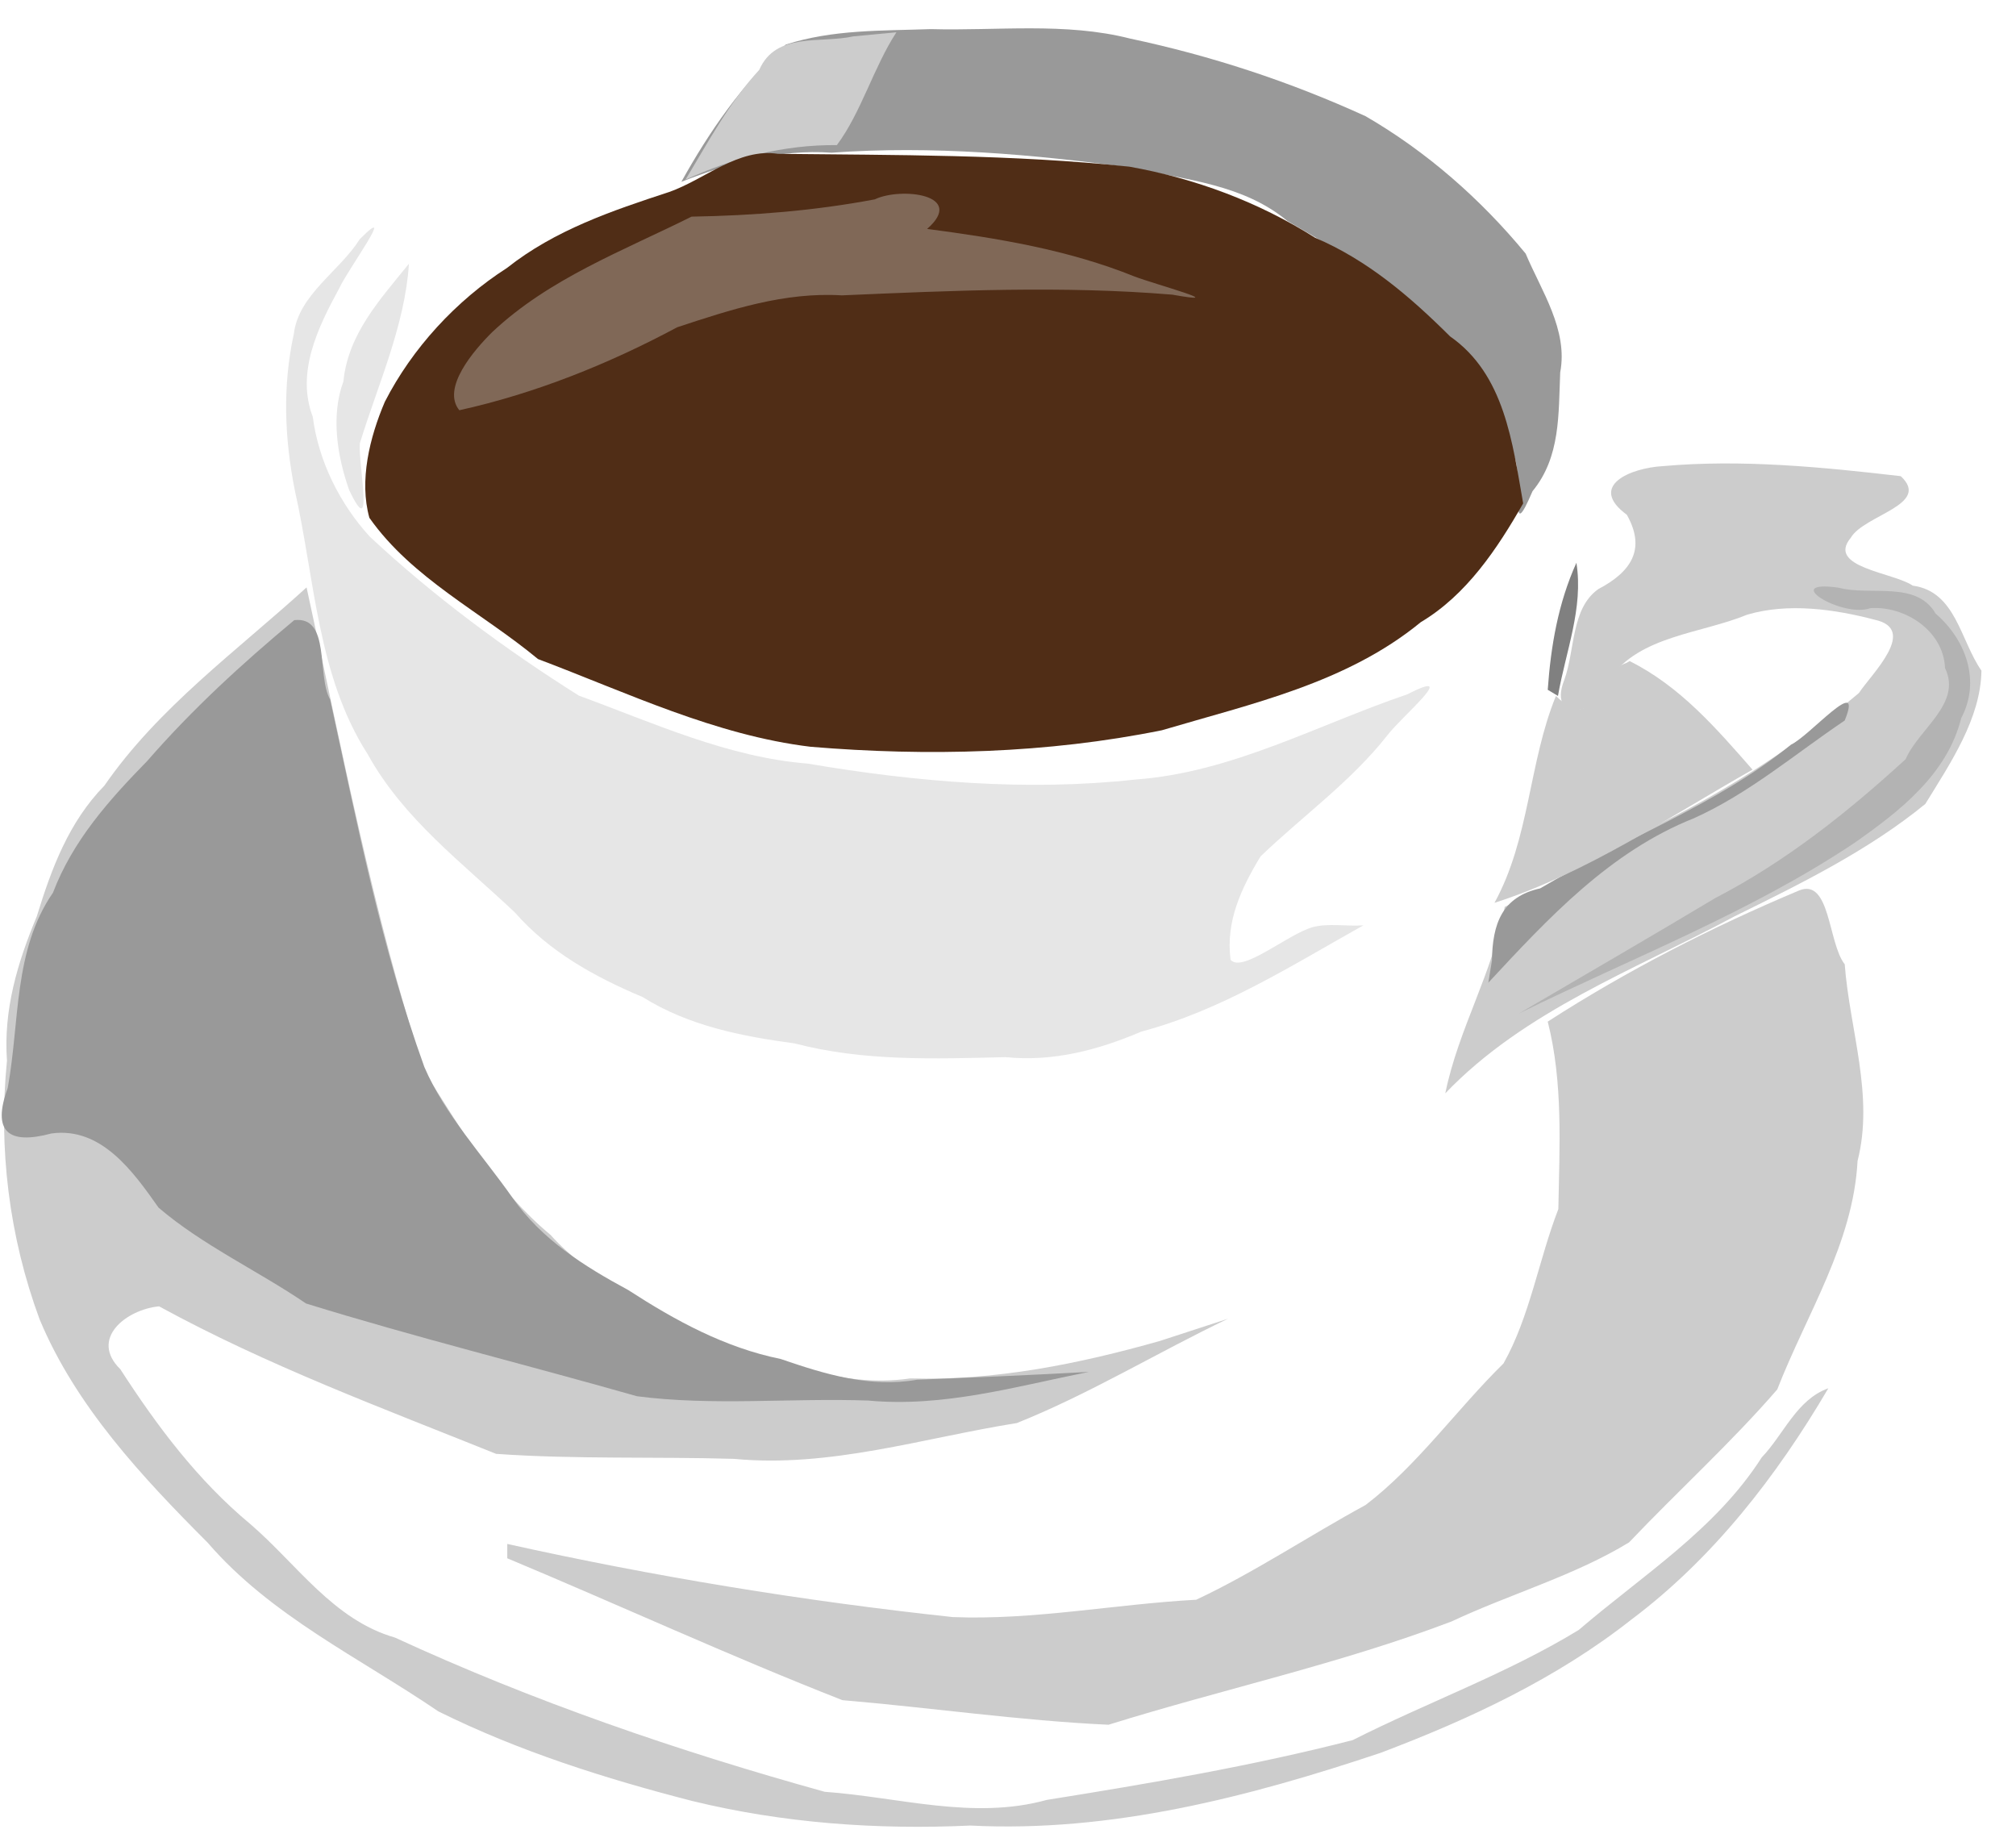
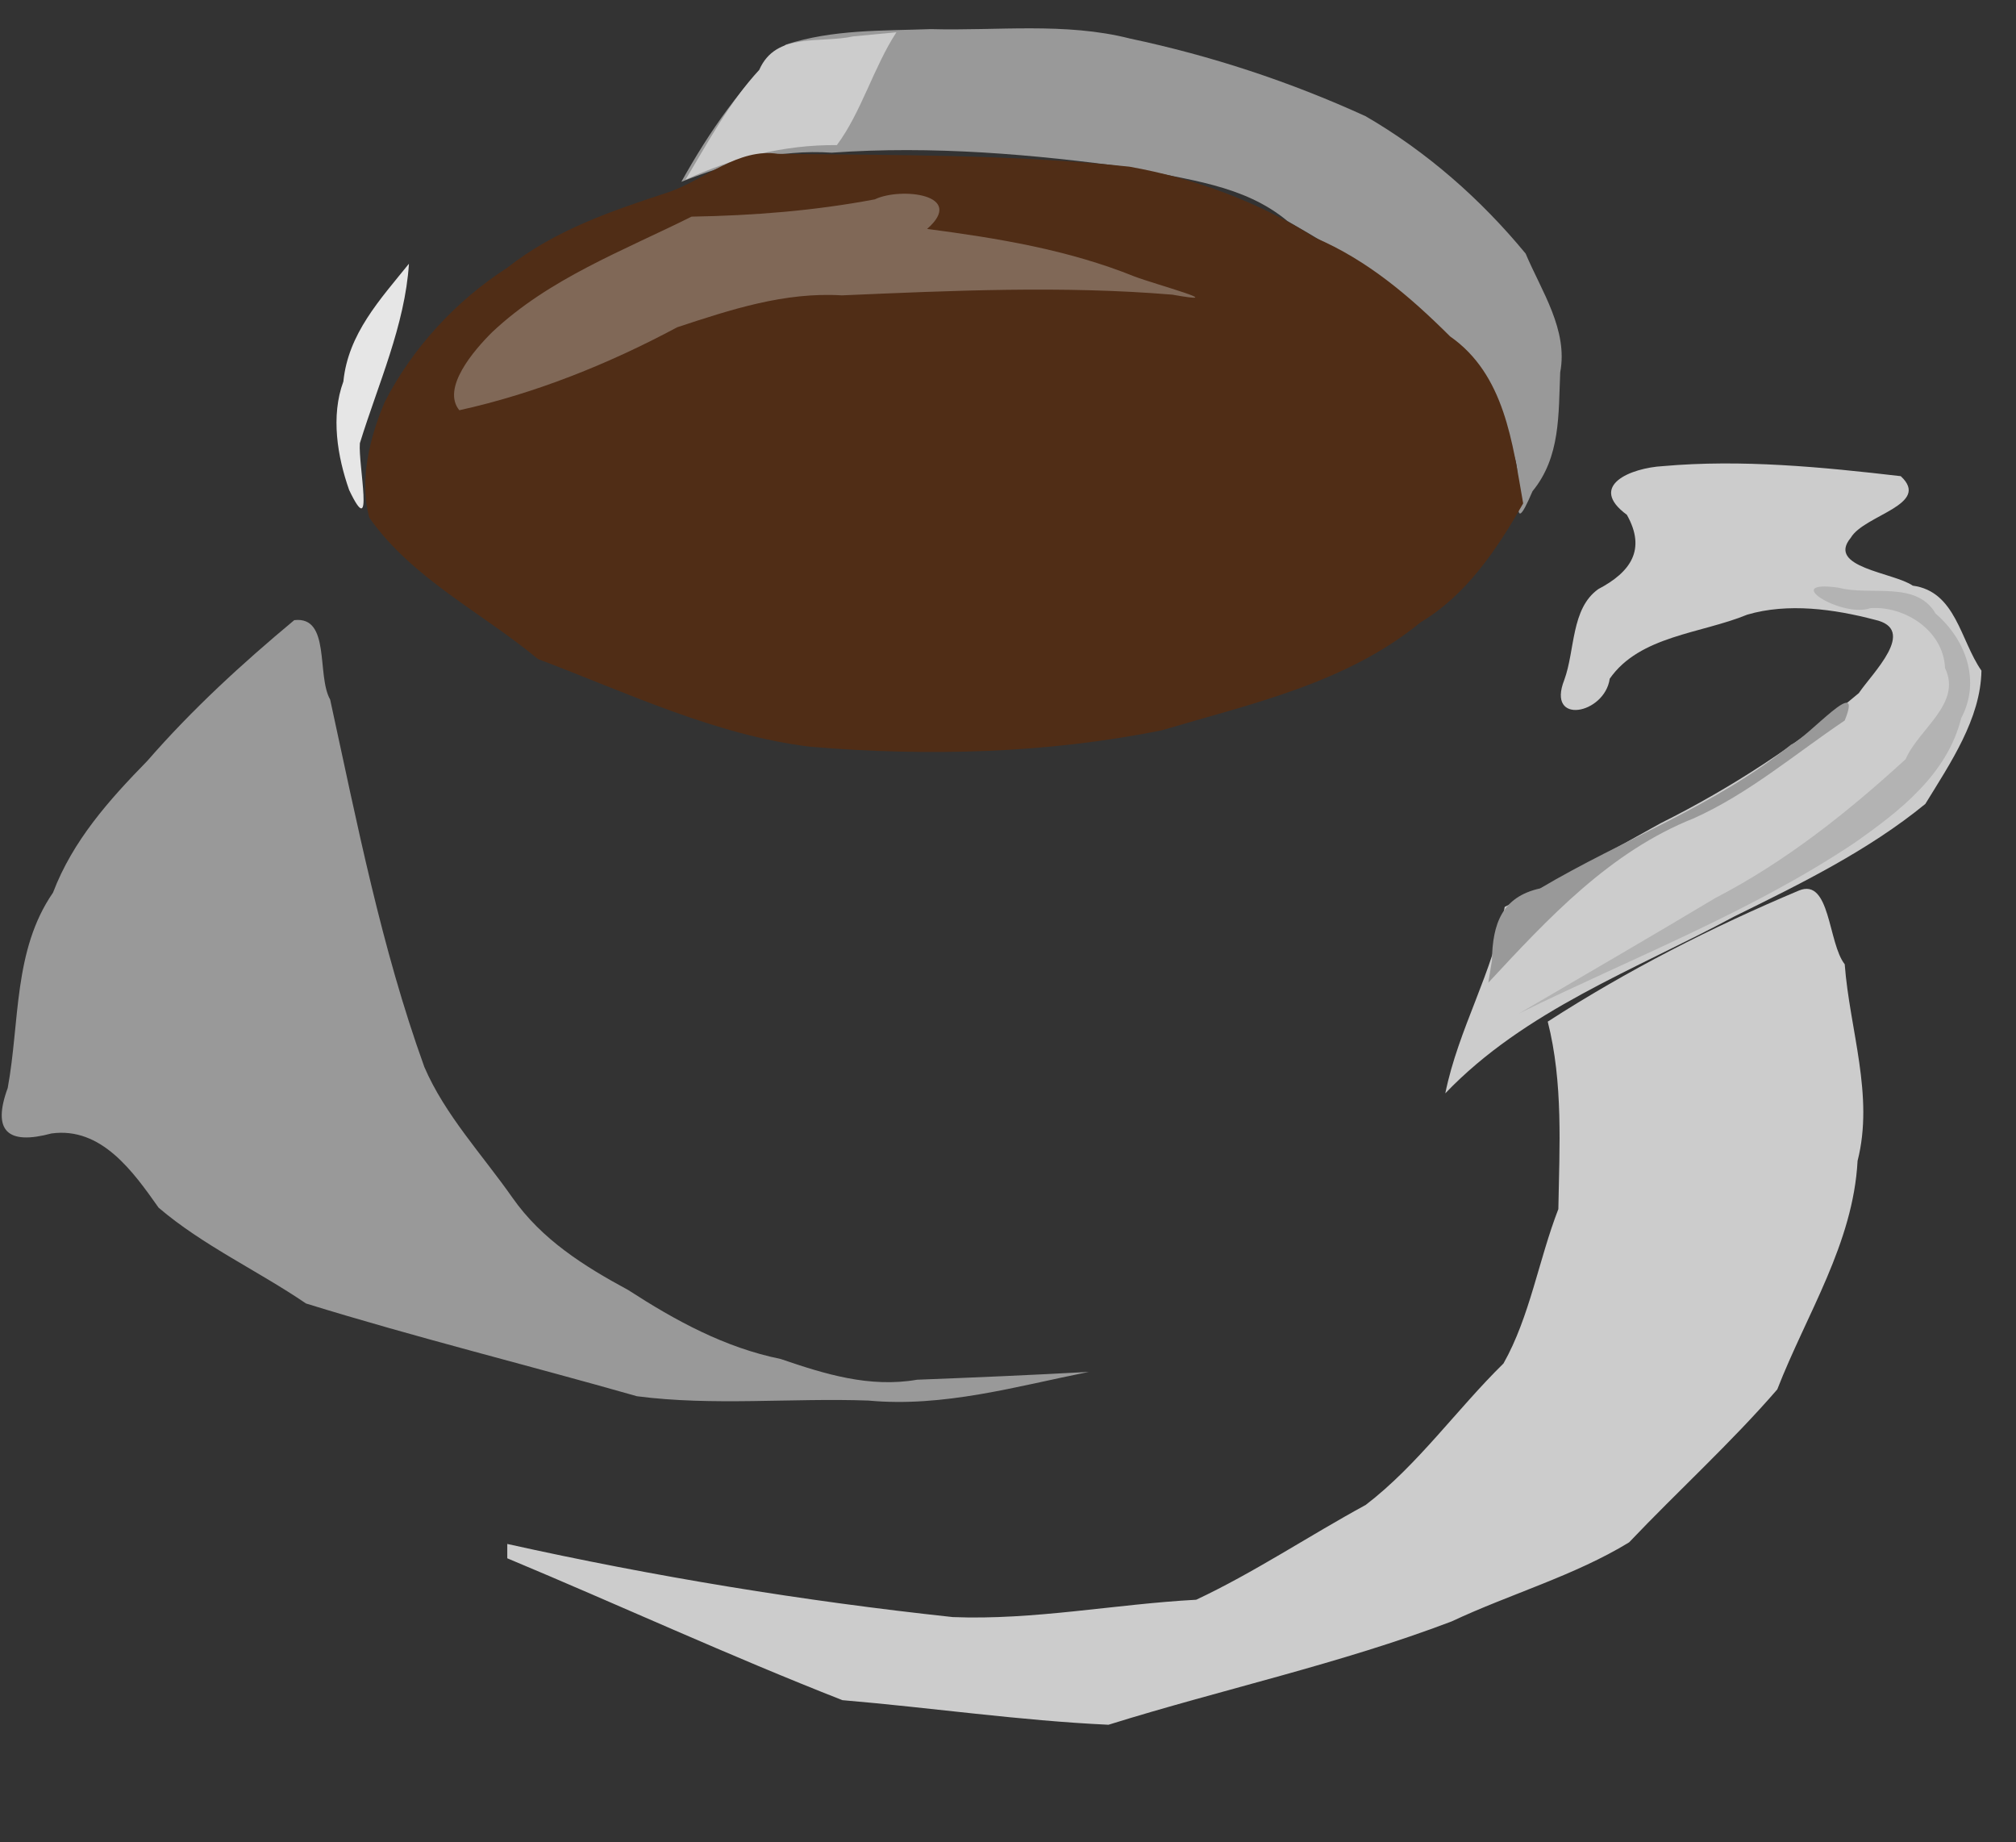
<svg xmlns="http://www.w3.org/2000/svg" xmlns:ns1="http://sodipodi.sourceforge.net/DTD/sodipodi-0.dtd" xmlns:ns2="http://www.inkscape.org/namespaces/inkscape" id="svg2" ns1:docname="coffee.svg" viewBox="0 0 703.07 642.46" version="1.1" ns2:version="0.47pre4 r22446">
  <rect x="0" y="0" width="703.07" height="642.46" fill="#333333" stroke="none" />
  <ns1:namedview id="base" bordercolor="#666666" ns2:pageshadow="2" ns2:window-y="32" pagecolor="#ffffff" ns2:window-height="746" ns2:window-maximized="1" ns2:zoom="0.49497475" ns2:window-x="0" showgrid="false" borderopacity="1.0" ns2:current-layer="layer1" ns2:cx="169.79612" ns2:cy="407.48761" ns2:window-width="1280" ns2:pageopacity="0.0" ns2:document-units="px" />
  <g id="layer1" ns2:label="Layer 1" ns2:groupmode="layer" transform="translate(-25.953 -228.97)">
-     <rect id="rect3728" style="fill:#ffffff" transform="translate(25.953 233.78)" height="642.46" width="703.07" y="-4.814" x="0" />
-     <path id="path2887" style="fill:#ffffff" d="m362.16 233.78c-35.323 3.2-71.487 2.145-105.32 14.179-28.358 9.361-57.187 20.531-81.081 38.69-16.554 14.281-31.567 31.362-42.747 49.974-14.922 31.381-3.236 65.947-0.169 98.595-36.751 29.514-73.385 61.982-92.869 105.93-13.532 28.513-15.568 60.97-13.142 92.017 3.791 33.338 11.603 68.18 34.219 94.13 23.338 31.459 51.932 59.449 85.06 80.344 43.534 25.175 90.121 46.877 140.25 54.262 46.679 7.62 94.738 7.234 141.33-0.799 52.672-10.866 105.07-26.846 150.78-55.854 44.11-26.877 78.905-68.482 96.509-117.15 10.267-33.786 16.274-70.471 9.941-105.51-5.936-17.008-7.45-36.795-19.197-50.943 24.196-13.608 50.734-30.241 57.747-58.992 4.814-18.762 6.298-41.818-7.79-57.039-6.739-9.579-17.987-16.903-28.68-21.07-24.972-4.553-50.913-5.688-76.136-4.025-9.976 3.229-23.642 0.938-30.142 10.407 0.016-25.003 2.129-51.31-10.795-73.851-13.132-19.559-30.924-36.058-50.683-49.13-34.257-23.312-75.961-32.31-116.12-40.082l-40.963-4.093zm280.69 207.88c13.634 0.045 29.082-0.934 41.138 5.072 6.451 9.39-8.432 20.589-15.004 27.615-8.18 7.015-19.775 16.71-28.887 18.111-12.24-13.297-24.157-26.904-37.247-39.392 12.817-5.514 26.592-7.793 40-11.406z" />
    <path id="path2892" style="fill:#cccccc" d="m202.86 772.36c39.009 16.301 77.632 34.102 116.88 49.474 30.909 2.613 61.992 7.15 92.793 8.575 39.754-12.397 80.765-21.225 119.67-36.03 20.371-9.569 42.889-15.963 61.884-27.567 17.024-17.911 35.604-34.768 51.673-53.327 10.235-26.304 26.469-50.862 28.011-79.696 5.824-22.799-2.761-45.713-4.483-68.572-5.837-7.377-4.989-30.23-15.963-25.71-30.419 12.783-59.859 27.819-87.608 45.71 5.414 21.288 4.092 43.726 3.703 65.37-6.85 17.666-9.936 37.541-19.131 53.831-16.338 16.047-29.966 35.499-48.06 49.34-19.784 10.762-38.918 23.583-59.109 33.058-28.294 1.526-56.657 7.183-84.907 6.045-52.219-5.609-104.08-14.123-155.35-25.5v5z" />
    <path id="path2894" style="fill:#cccccc" d="m530 610.22c27.677-28.918 66.176-43.071 100.83-61.694 23.074-11.367 46.741-22.993 66.568-39.213 8.753-14.247 19.314-29.751 19.575-46.48-7.374-10.56-8.912-27.624-23.954-29.64-6.614-4.606-30.242-6.324-21.623-16.687 4.648-7.98 28.171-11.54 17.435-21.494-27.427-3.186-55.518-5.937-82.93-3.502-11.283 0.627-26.351 6.863-12.59 16.974 6.867 12.183 1.251 20.019-9.954 25.91-9.564 6.799-8.059 21.304-11.876 31.694-6.285 15.933 14.131 11.932 15.855-0.448 10.475-15.025 31.915-15.714 47.948-22.329 14.201-4.182 30.313-1.95 44.479 1.77 15.16 3.338-0.904 18.636-5.551 25.581-21.255 17.885-44.332 32.995-69.181 45.407-17.948 10.016-35.934 19.962-54.322 29.154-4.004 22.777-16.126 42.386-20.714 65z" />
    <path id="path2896" style="fill:#b3b3b3" d="m555.71 582.36c39.141-19.228 80.441-35.112 116.78-59.326 15.915-11.151 32.47-23.92 37.436-43.659 6.886-12.941 1.606-27.376-8.948-36.452-6.762-11.635-22.708-6.009-33.909-9.035-20.737-2.872 1.427 10.698 11.13 7.155 12.23-0.854 25.563 7.982 26.068 20.869 6.005 12.421-9.159 21.195-13.735 31.793-20.28 18.566-41.865 35.729-66.413 48.441-22.692 13.595-45.587 26.845-68.412 40.214z" />
    <path id="path2898" style="fill:#999999" d="m545 571.65c20.908-22.519 42.455-45.726 71.616-57.314 19.229-8.62 35.305-22.427 52.67-34.115 6.823-16.82-12.506 5.646-18.726 8.421-26.207 21.261-58.574 32.982-87.476 50.116-13.372 2.961-16.617 12.388-16.824 25.124-0.42 2.589-0.84 5.178-1.26 7.768z" />
-     <path id="path2900" style="fill:#cccccc" d="m594.29 459.51c17.55 8.75 30.152 23.364 42.857 37.857-29.347 16.567-57.745 36.069-90 46.429 12.326-22.428 11.907-48.842 21.429-72.143 14.335 13.833 12.789-7.501 24.496-11.478l1.219-0.665z" />
-     <path id="path2902" style="fill:#cccccc" d="m454.29 688.79c-24.688 11.798-48.448 26.315-73.716 36.413-32.798 5.227-65.143 15.684-98.672 12.485-27.601-0.808-55.564 0.197-82.938-1.746-39.702-15.979-79.901-30.855-117.53-51.438-11.362 1.079-24.399 11.24-13.529 21.915 12.858 19.884 26.953 38.71 45.26 53.938 16.324 14.005 28.976 33.475 50.552 39.662 48.241 22.256 98.696 39.58 149.86 53.771 25.819 1.841 51.771 9.929 77.399 2.834 35.76-5.721 71.784-11.864 106.74-20.865 26.037-13.183 54.026-23.262 78.825-38.414 22.247-19.097 47.742-35.011 63.809-60.164 7.716-8.067 12.154-20.148 23.228-24.105-18.022 30.686-40.184 59.289-68.819 80.759-26.056 20.515-56.496 34.714-87.337 46.373-46.103 15.421-94.081 27.851-143.08 25.351-32.575 1.518-65.324-0.839-97.016-8.578-30.31-7.79-60.52-17.36-88.52-31.24-27.49-18.74-58.36-33.24-80.417-58.81-22.931-22.98-45.982-47.61-58.606-77.84-10.662-28.84-14.452-59.69-11.399-90.26-1.277-17.686 3.662-34.176 10.401-50.321 5.125-16.678 11.143-32.871 23.573-45.585 18.88-27.293 46.191-46.982 70.505-69.122 12.372 56.521 23.118 113.75 41.028 168.73 13.002 20.365 25.163 41.411 44.023 57.036 14.143 15.696 34.031 24.646 51.756 35.505 24.272 6.523 48.024 18.403 73.728 14.562 29.548 0.852 58.737-5.039 87.023-13.048 7.957-2.595 15.914-5.189 23.871-7.784z" />
    <path id="path2904" style="fill:#999999" d="m405.71 707.36c-25.465 5.083-50.697 12.442-76.928 10-26.833-0.956-54.187 1.943-80.682-1.506-38.4-10.94-77.38-20.57-115.42-32.34-16.85-11.47-36.076-20.29-51.423-33.42-8.887-12.6-19.987-28.27-37.378-25.87-15.162 4.077-20.773-0.718-15.231-15.872 4.244-23.025 1.922-48.041 15.782-68.094 6.899-18.128 19.533-32.299 32.903-45.96 15.544-17.874 33.051-33.939 51.239-49.077 12.788-1.484 7.722 19.241 12.521 27.695 9.407 43.119 17.83 86.502 32.849 128.12 7.166 16.691 20.284 30.678 30.719 45.576 10.231 14.613 24.915 23.843 40.339 32.18 16.556 10.709 33.692 20.092 53.198 24.065 15.492 5.314 31.051 10.1 47.58 7.235 19.986-0.766 39.966-1.63 59.936-2.729z" />
-     <path id="path2906" style="fill:#e6e6e6" d="m501.43 551.65c-25.074 14.014-49.426 29.628-77.47 37.063-15.171 6.462-30.757 10.56-47.357 8.895-24.691 0.599-49.407 1.514-73.531-4.786-18.61-2.522-36.882-6.088-53.037-16.188-16.74-7.051-32.405-15.679-44.538-29.491-18.299-17.319-38.887-32.647-51.274-55.111-17.56-27.303-18.468-61.042-25.435-91.987-3.619-18.208-4.348-36.42-0.363-54.639 1.629-13.664 15.902-21.78 23.005-33.042 13.574-13.62-4.408 10.951-7.109 17.028-7.426 13.622-15.22 29.427-9.281 44.958 1.963 15.438 9.523 30.47 19.908 41.788 22.311 20.831 47.208 39.246 72.881 55.405 26.169 9.577 51.723 21.447 79.855 23.713 37.632 6.381 76.306 9.722 114.35 5.54 33.498-2.444 63.308-19.024 94.644-29.683 19.067-9.736-1.971 7.746-6.92 14.309-12.705 16.147-29.664 28.212-44.199 42.192-6.743 11.158-12.195 22.655-10.453 36.038 4.058 4.743 19.954-8.924 28.638-11.376 5.52-1.461 11.897-0.213 17.684-0.628z" />
-     <path id="path2908" style="fill:#808080" d="m569.29 471.65c2.65-15.435 8.949-30.575 6.429-46.429-6.352 14.055-8.923 28.995-10 44.286 1.19 0.714 2.381 1.429 3.571 2.143z" />
+     <path id="path2906" style="fill:#e6e6e6" d="m501.43 551.65z" />
    <path id="path2910" style="fill:#999999" d="m300 244.51c-15.16 13.577-26.628 30.275-36.429 47.857 16.887-6.631 34.108-11.406 52.418-10.153 35.055-2.517 70.287 0.539 104.98 5.3 18.75 4.237 38.588 5.733 53.943 18.514 20.641 11.918 41.043 24.149 57.156 42.026 13.686 9.074 18.13 25.164 22.04 40.198 3.277 9.099-2.072 31.599 6.305 12.003 9.815-11.944 9.025-26.902 9.656-41.455 2.805-14.824-6.575-28.383-12.057-41.4-15.707-19.057-34.497-35.54-55.794-47.896-26.406-12.071-53.821-21.08-82.222-27.101-22.521-5.736-46.353-2.641-69.441-3.282-17.107 0.618-34.044 0.076-50.553 5.388z" />
    <path id="path2912" style="fill:#cccccc" d="m323.57 241.65c-11.679 2.555-27.026-1.579-32.835 11.686-10.521 11.415-17.765 25.119-25.737 38.314 16.782-7.699 34.274-12.231 52.813-12.083 8.534-11.488 12.732-26.978 20.759-39.346-5 0.476-10 0.952-15 1.429z" />
    <path id="path2914" style="fill:#502d16" d="m259.29 295.93c-19.966 6.542-39.843 13.265-56.533 26.48-17.748 11.373-33.057 28.009-42.602 46.688-5.321 12.466-8.98 27.483-5.383 40.439 14.992 21.249 39.116 32.924 58.803 49.251 31.089 11.731 61.963 26.619 95.148 30.599 40.765 3.382 82.323 2.357 122.44-5.771 31.355-9.295 64.422-16.447 90.296-37.701 15.909-9.463 26.674-25.59 35.691-41.413-3.737-21.086-6.434-44.925-25.478-58.218-13.959-13.898-28.781-26.584-47.068-34.409-19.796-12.498-41.837-20.706-64.797-24.789-40.742-4.298-81.626-4.011-122.52-4.473-13.912-2.095-25.402 8.88-37.992 13.317z" />
    <path id="path2916" style="opacity:.3;fill:#f2f2f2" d="m267.14 304.51c-24.061 11.998-49.637 21.56-69.526 40.267-6.447 6.388-17.759 19.54-11.477 27.247 26.281-5.79 52.057-16.105 76.003-28.942 18.712-6.169 37.425-12.333 57.408-11.116 38.351-1.654 77.022-3.427 115.26-0.242 21.289 3.774-5.844-3.543-13.16-6.321-23.203-9.363-47.696-13.36-72.369-16.606 13.755-12.044-9.198-14.657-18.251-10.308-21.182 3.996-42.359 5.653-63.892 6.023z" />
    <path id="path2918" style="fill:#e6e6e6" d="m168.57 320.93c-10.052 12.474-21.197 24.399-22.87 41.085-4.455 12.052-2.074 26.235 2.017 37.835 8.934 18.744 3.118-8.905 3.737-16.314 6.305-20.487 15.731-41.083 17.116-62.607z" />
  </g>
</svg>